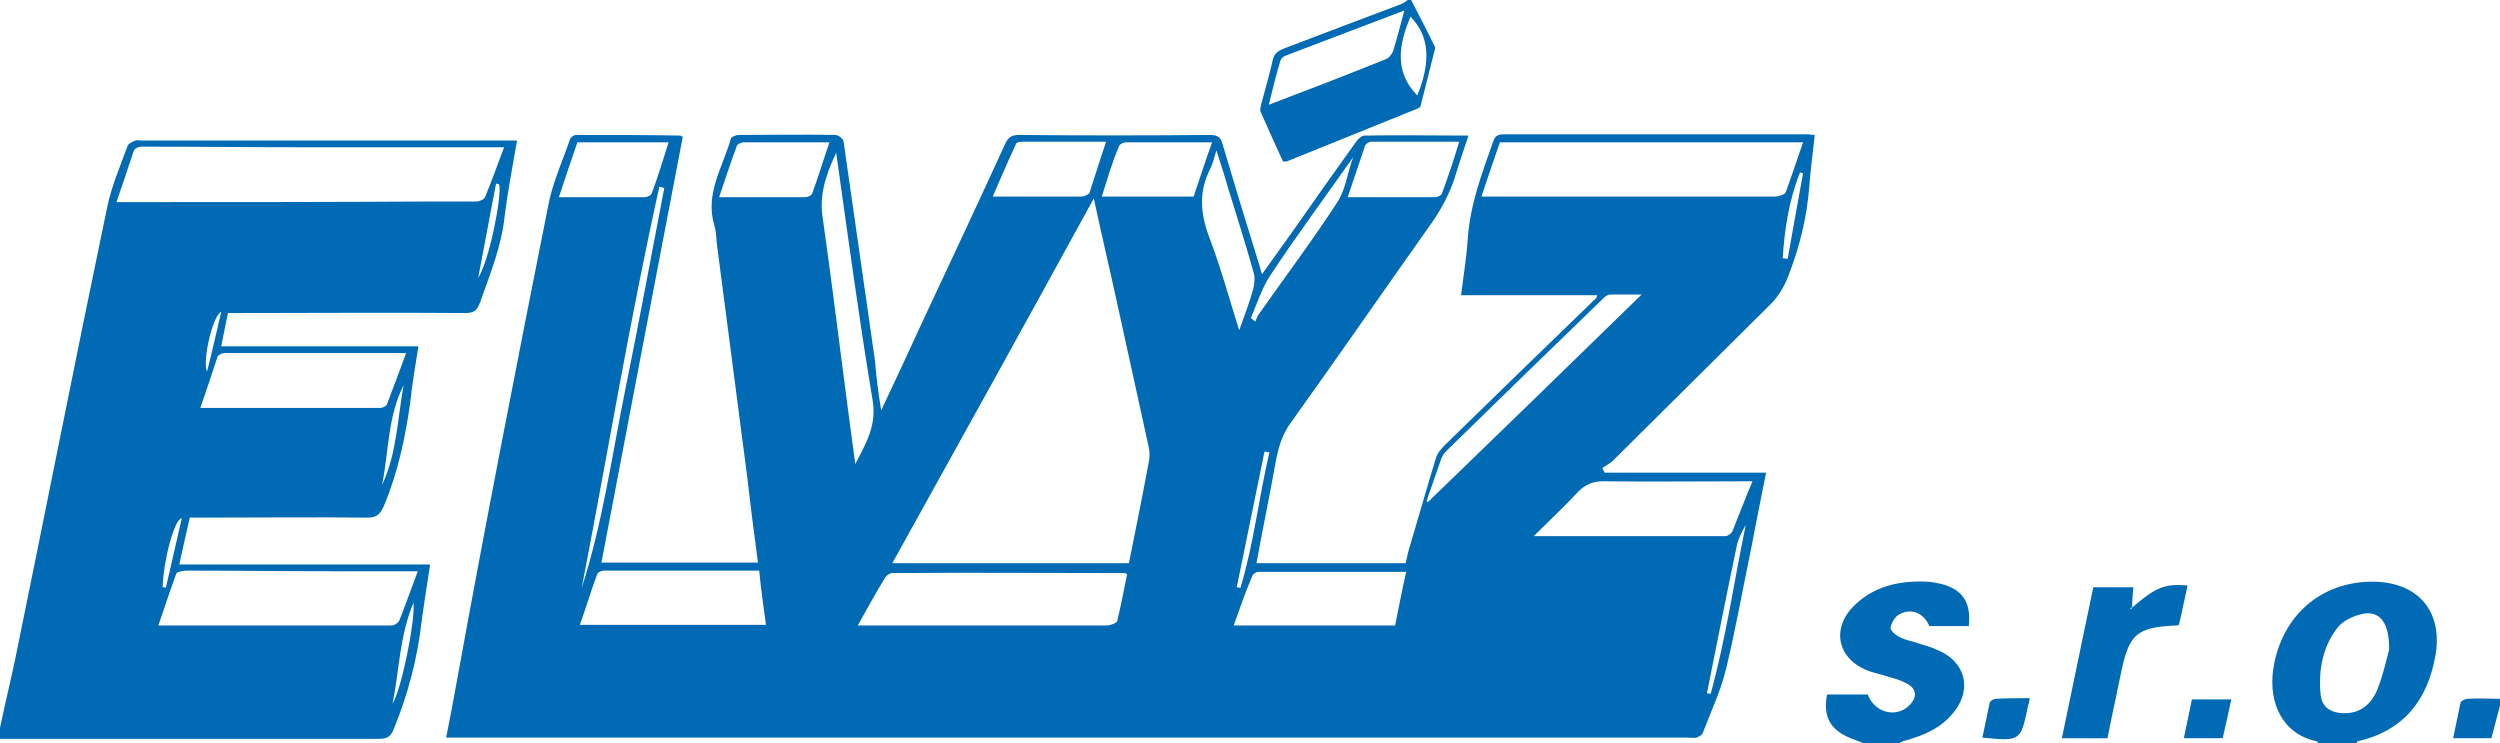
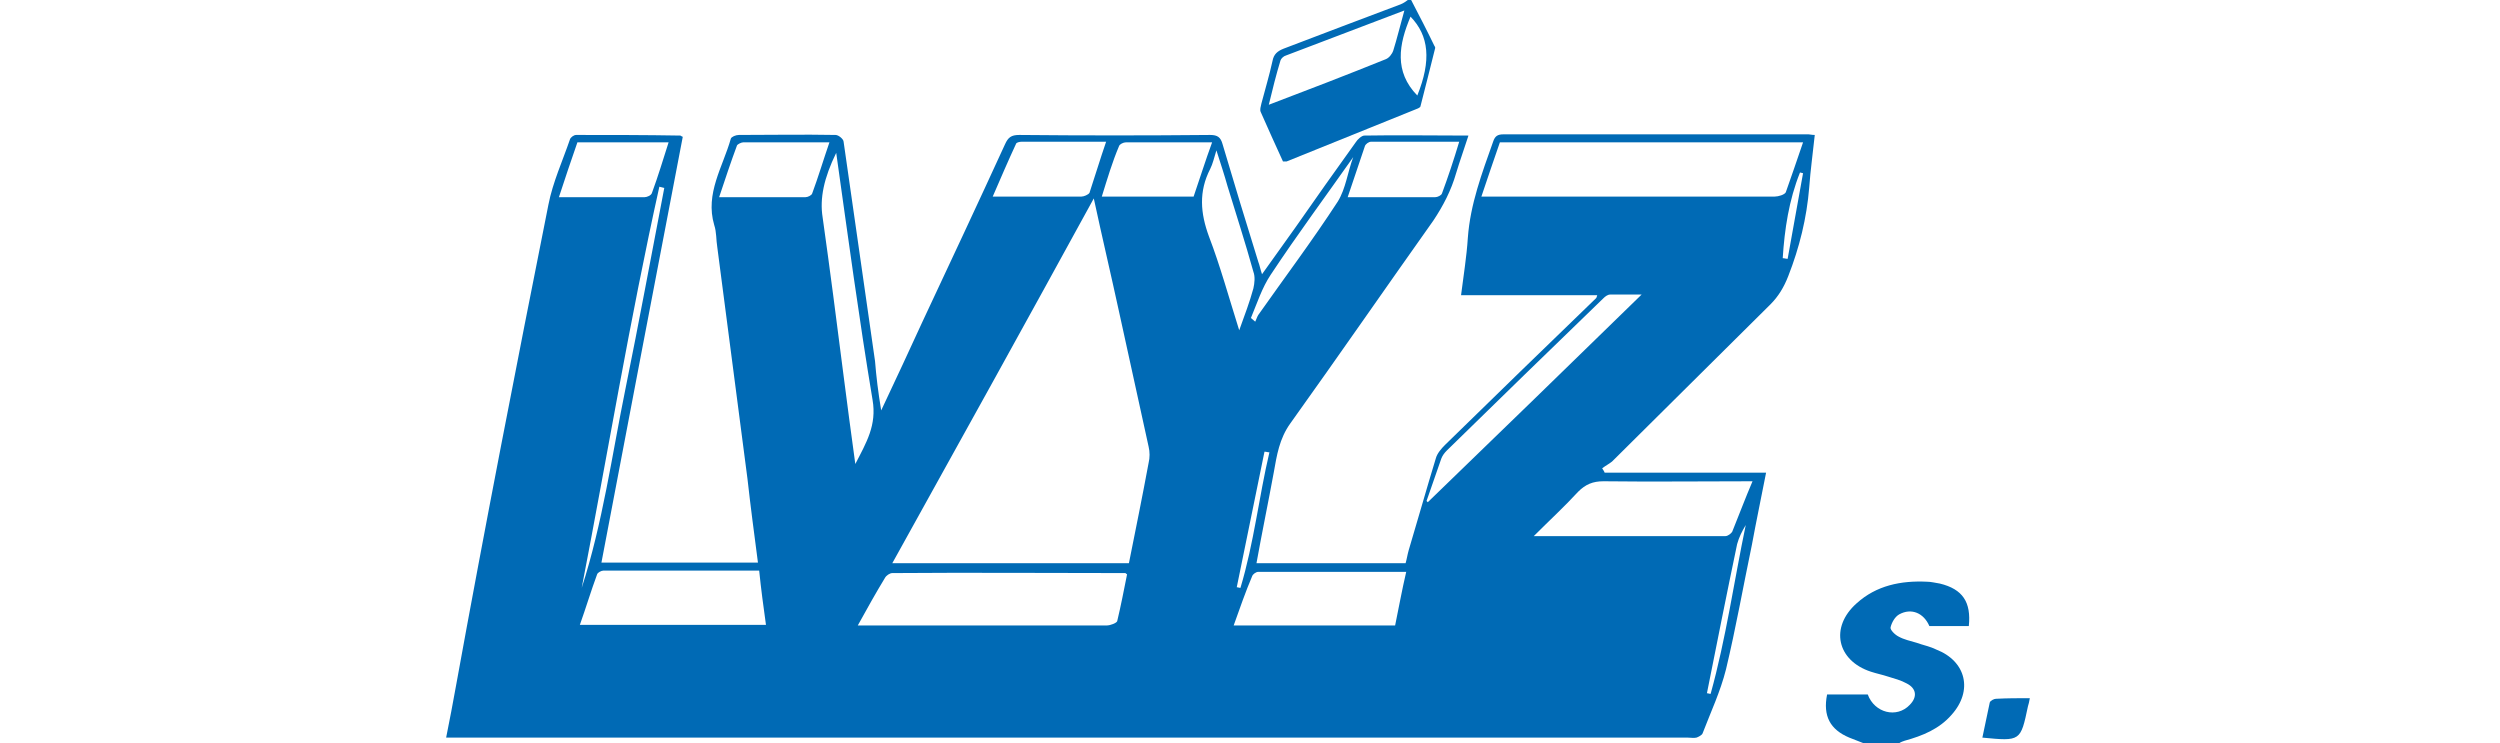
<svg xmlns="http://www.w3.org/2000/svg" version="1.1" id="Layer_1" x="0px" y="0px" width="405.7px" height="120.6px" viewBox="0 0 405.7 120.6" style="enable-background:new 0 0 405.7 120.6;" xml:space="preserve">
  <style type="text/css">
	.st0{fill:#006AB5;}
</style>
  <g>
-     <path class="st0" d="M0,118.1c0.8-3.8,1.7-7.5,2.5-11.3c5-24.4,9.8-48.8,14.9-73.2c0.7-3.4,2.1-6.6,3.3-9.9   c0.1-0.4,0.8-0.7,1.3-0.9c0.2-0.1,0.6,0,0.9,0c19.6,0,39.2,0,58.9,0c0.6,0,1.3,0,2.1,0C83.2,27,82.4,31,81.9,35   c-0.5,5-2.4,9.5-4,14.1c-0.5,1.3-1,1.7-2.4,1.7c-12.1-0.1-24.2,0-36.4,0c-0.7,0-1.3,0-2.1,0c-0.4,1.8-0.7,3.4-1.1,5.4   c10.6,0,21.2,0,32,0c-0.5,3.1-1,6-1.3,8.9c-0.8,5.8-2,11.5-4.3,17c-0.6,1.3-1.1,1.9-2.7,1.9c-8.9-0.1-17.8,0-26.6,0   c-0.7,0-1.3,0-2.2,0c-0.6,2.5-1.1,4.9-1.7,7.6c13.6,0,27,0,40.7,0c-0.5,3.3-1,6.4-1.4,9.4c-0.7,6-2.2,11.7-4.5,17.3   c-0.5,1.3-1.1,1.6-2.5,1.6c-20.5,0-40.9,0-61.4,0C0,119.3,0,118.7,0,118.1z M18.9,32.8c0.9,0,1.5,0,2.2,0c16.2,0,32.5,0,48.7-0.1   c2.5,0,5,0,7.5,0c0.5,0,1.2-0.3,1.4-0.7c1.1-2.6,2-5.2,3.1-8.1c-0.9,0-1.5,0-2.2,0c-9.6,0-19.2,0-28.8,0c-9.3,0-18.6-0.1-27.9-0.1   c-0.4,0-1.1,0.3-1.2,0.7C20.8,27.2,19.9,29.9,18.9,32.8z M67.8,92.7c-4.9,0-9.5,0-14.1,0c-7.8,0-15.6-0.1-23.4-0.1   c-0.6,0-1.6,0.2-1.7,0.5c-1,2.7-1.9,5.5-2.9,8.4c12.8,0,25.4,0,37.9,0c0.4,0,1-0.4,1.2-0.8C65.8,98.2,66.7,95.6,67.8,92.7z    M32.5,66.2c9.9,0,19.6,0,29.2,0c0.4,0,1-0.3,1.1-0.6c1-2.6,2-5.3,3.1-8.3c-10,0-19.8,0-29.5,0c-0.4,0-1,0.3-1.1,0.6   C34.4,60.6,33.5,63.4,32.5,66.2z M77.6,45.1c1.8-2.8,3.9-13.4,3.4-15.2c-0.2,0-0.3-0.1-0.5-0.1C79.5,34.9,78.6,40,77.6,45.1z    M63.7,114.2c1.4-2.2,3.7-13.3,3.4-16.4C64.8,103.3,64.8,108.9,63.7,114.2z M65.5,62.5c-2.6,5.1-2.4,10.8-3.5,16.2   C64.4,73.6,64.5,68,65.5,62.5z M26.4,95.3c0.2,0,0.4,0,0.5,0.1c0.9-3.7,1.7-7.5,2.6-11.3C28.3,84.2,26.5,91,26.4,95.3z M33.6,60.3   c0.8-3.1,1.5-6.3,2.3-9.7C34.5,51.2,32.8,58.7,33.6,60.3z M65.7,61.5L65.7,61.5l0,0.2L65.7,61.5z" />
-     <path class="st0" d="M376.2,120.6c-0.1-0.1-0.1-0.2-0.2-0.3c-5.5-1.1-7.9-6.1-7.1-11.7c1.3-8.6,7.7-14.3,16.3-14.2   c7.3,0.1,11.3,4.9,10,12.1c-1.3,7.2-5.2,12.1-12.6,13.8c-0.1,0-0.1,0.2-0.2,0.3C380.3,120.6,378.2,120.6,376.2,120.6z M387.7,105.5   c0.1-4.4-1.5-6.4-4.2-5.9c-1.5,0.3-3.3,1.1-4.2,2.3c-2.4,3.1-3.1,6.9-2.7,10.9c0.2,1.8,1.4,2.7,3.1,2.9c2.7,0.3,4.9-0.9,6.1-3.8   C386.8,109.4,387.3,106.8,387.7,105.5z" />
    <path class="st0" d="M302.4,120.6c-0.8-0.3-1.5-0.6-2.3-0.9c-3.1-1.3-4.3-3.5-3.6-7c2.2,0,4.4,0,6.6,0c1.1,3,4.7,3.9,6.8,1.7   c1.3-1.3,1.1-2.7-0.5-3.5c-0.9-0.5-2-0.8-3-1.1c-0.9-0.3-1.9-0.5-2.8-0.8c-5.5-1.8-6.7-7.2-2.3-11.1c3.2-2.9,7.2-3.7,11.4-3.5   c0.7,0,1.4,0.2,2.1,0.3c3.7,0.9,5.1,3,4.7,6.9c-2.1,0-4.2,0-6.4,0c-0.9-2.1-2.9-3-4.9-1.9c-0.7,0.4-1.2,1.3-1.4,2.1   c-0.1,0.4,0.7,1.2,1.3,1.5c0.9,0.5,1.9,0.7,2.9,1c1.1,0.4,2.2,0.6,3.2,1.1c4.9,1.9,6,6.7,2.5,10.6c-2,2.3-4.7,3.4-7.6,4.2   c-0.3,0.1-0.6,0.2-0.9,0.4C306.2,120.6,304.3,120.6,302.4,120.6z" />
    <path class="st0" d="M229,0c1.3,2.5,2.6,5,3.8,7.5c0.1,0.1,0.1,0.2,0.1,0.3c-0.8,3.2-1.6,6.4-2.4,9.5c-0.1,0.2-0.6,0.4-0.9,0.5   c-6.9,2.8-13.9,5.6-20.8,8.4c-0.1,0-0.2,0-0.6,0c-1.2-2.6-2.4-5.3-3.6-8c-0.2-0.4,0-0.9,0.1-1.4c0.6-2.3,1.3-4.6,1.8-6.9   c0.2-1.1,0.8-1.6,1.8-2c6.3-2.4,12.6-4.8,19-7.2c0.5-0.2,0.9-0.5,1.3-0.8C228.7,0,228.8,0,229,0z M227.9,1.7   c-6.6,2.5-12.9,4.9-19.2,7.3c-0.4,0.1-0.8,0.5-0.9,0.8c-0.7,2.3-1.3,4.7-1.9,7.2c6.6-2.5,12.8-4.9,19-7.4c0.5-0.2,1-0.8,1.2-1.4   C226.7,6.3,227.2,4.2,227.9,1.7z M230,15.5c2.3-5.7,1.9-9.7-1.1-12.8C227,7.2,226.2,11.6,230,15.5z" />
-     <path class="st0" d="M405.7,114.5c-0.5,1.8-0.9,3.5-1.4,5.3c-2,0-4,0-6.2,0c0.4-2,0.8-3.9,1.2-5.8c0.1-0.3,0.8-0.6,1.2-0.6   c1.7-0.1,3.5,0,5.2,0C405.7,113.8,405.7,114.1,405.7,114.5z" />
    <path class="st0" d="M143,66.6c2.4-5.1,4.6-9.8,6.7-14.4c4.5-9.6,9-19.2,13.4-28.8c0.5-1.1,1-1.5,2.3-1.5c10.3,0.1,20.6,0.1,31,0   c1.2,0,1.7,0.4,2,1.5c1.9,6.4,3.8,12.7,5.8,19.1c0.2,0.5,0.3,1.1,0.6,2c2-2.8,3.7-5.2,5.5-7.7c3.2-4.6,6.4-9.1,9.7-13.7   c0.3-0.5,1-1.1,1.4-1.1c5.5-0.1,11,0,16.9,0c-0.7,2.2-1.4,4.1-2,6.1c-0.8,2.8-2.1,5.3-3.7,7.7c-7.8,11-15.4,22-23.2,32.9   c-1.8,2.5-2.2,5.2-2.7,8c-0.9,4.9-1.9,9.7-2.8,14.7c8.1,0,16.1,0,24.2,0c0.2-0.7,0.3-1.4,0.5-2.1c1.5-5,2.9-10,4.4-14.9   c0.2-0.8,0.9-1.6,1.5-2.2c8.2-8,16.3-15.9,24.5-23.8c0.1-0.1,0.1-0.2,0.2-0.5c-7.4,0-14.6,0-22.1,0c0.4-3.2,0.9-6.2,1.1-9.3   c0.4-5.5,2.3-10.5,4.1-15.6c0.3-0.9,0.7-1.2,1.7-1.2c16.5,0,33,0,49.5,0c0.2,0,0.5,0.1,1,0.1c-0.3,2.9-0.7,5.7-0.9,8.5   c-0.4,5-1.6,9.8-3.4,14.4c-0.7,1.8-1.6,3.3-2.9,4.6c-8.6,8.5-17.1,17-25.7,25.5c-0.5,0.4-1.1,0.7-1.6,1.1c0.1,0.2,0.3,0.4,0.4,0.7   c8.6,0,17.3,0,26.2,0c-0.8,4.1-1.6,7.9-2.3,11.7c-1.4,6.7-2.6,13.5-4.2,20.2c-0.9,3.6-2.5,7-3.8,10.4c-0.1,0.3-0.7,0.6-1,0.7   c-0.4,0.1-1,0-1.4,0c-66.4,0-132.7,0-199.1,0c-0.7,0-1.4,0-2.4,0c0.6-2.9,1.1-5.7,1.6-8.4C78.7,85.4,83.8,59.3,89,33.2   c0.7-3.6,2.3-7.1,3.5-10.6c0.1-0.3,0.6-0.7,1-0.7c5.6,0,11.3,0,16.9,0.1c0.1,0,0.1,0.1,0.4,0.2c-4.4,22.9-8.8,46-13.2,69.1   c8.5,0,16.9,0,25.4,0c-0.6-4.6-1.2-9.1-1.7-13.6c-1.6-12.5-3.3-25.1-4.9-37.6c-0.2-1.2-0.1-2.4-0.5-3.6c-1.5-5.1,1.4-9.4,2.7-14   c0.1-0.3,0.8-0.6,1.3-0.6c5.2,0,10.4-0.1,15.7,0c0.5,0,1.3,0.7,1.3,1.1c1.7,11.9,3.4,23.7,5.1,35.6C142.2,61.1,142.5,63.6,143,66.6   z M219.6,25.5c-4.5,6.4-9.1,12.6-13.4,19.1c-1.4,2.1-2.2,4.6-3.2,7c0.2,0.2,0.5,0.4,0.7,0.6c0.2-0.4,0.3-0.8,0.5-1.1   c4.3-6.1,8.8-12.1,12.9-18.4C218.4,30.6,218.7,27.9,219.6,25.5c0,0,0.1-0.1,0.1-0.1C219.7,25.5,219.6,25.5,219.6,25.5z M144.8,91.4   c13,0,25.7,0,38.4,0c1.1-5.5,2.2-10.9,3.2-16.3c0.2-0.8,0.2-1.8,0-2.6c-1.6-7.3-3.2-14.6-4.8-21.9c-1.3-6-2.7-11.9-4.1-18.4   C166.6,52.1,155.8,71.6,144.8,91.4z M292.6,23.1c-16.6,0-32.9,0-49.2,0c-1,2.9-2,5.8-3,8.8c7.6,0,14.9,0,22.2,0   c8.5,0,16.9,0,25.4,0c0.6,0,1.6-0.3,1.8-0.7C290.7,28.7,291.6,26,292.6,23.1z M139.2,101.5c6.8,0,13.4,0,19.9,0   c6.8,0,13.7,0,20.5,0c0.6,0,1.6-0.4,1.7-0.7c0.6-2.5,1.1-5.1,1.6-7.6c-0.2-0.1-0.2-0.2-0.3-0.2c-12.6,0-25.2-0.1-37.8,0   c-0.4,0-1,0.4-1.2,0.8C142.2,96.1,140.8,98.6,139.2,101.5z M284.4,78.1c-8.3,0-16.2,0.1-24.2,0c-1.7,0-2.9,0.5-4.1,1.7   c-2.2,2.4-4.6,4.6-7.2,7.2c10.7,0,20.9,0,31.1,0c0.4,0,0.9-0.4,1.1-0.7C282.2,83.6,283.2,80.9,284.4,78.1z M123.2,92.6   c-8.5,0-16.9,0-25.3,0c-0.3,0-0.9,0.3-1,0.6c-1,2.7-1.8,5.4-2.8,8.2c10.1,0,20.1,0,30.2,0C123.9,98.5,123.5,95.6,123.2,92.6z    M200.2,101.5c8.8,0,17.4,0,26.2,0c0.6-2.9,1.1-5.7,1.8-8.7c-8.2,0-16.1,0-24,0c-0.4,0-0.9,0.4-1,0.7   C202.1,96.1,201.2,98.7,200.2,101.5z M135.7,24.8c-2,4.1-2.7,7.4-2.2,10.5c1.2,8.5,2.3,17.1,3.4,25.7c0.6,4.6,1.2,9.3,1.9,14.3   c1.8-3.5,3.5-6.3,2.8-10.4C139.4,51.7,137.6,38.3,135.7,24.8z M231.5,81.3c0.1,0.1,0.1,0.1,0.2,0.2c11.5-11.1,22.9-22.2,34.7-33.7   c-2,0-3.5,0-5.1,0c-0.4,0-0.8,0.3-1.1,0.6c-8.5,8.2-16.9,16.4-25.4,24.7c-0.4,0.4-0.7,0.8-0.9,1.3C233.1,76.7,232.3,79,231.5,81.3z    M218.7,32c4.9,0,9.5,0,14.2,0c0.4,0,1-0.3,1.1-0.6c1-2.7,1.9-5.4,2.8-8.4c-4.9,0-9.6,0-14.3,0c-0.4,0-0.9,0.4-1,0.7   C220.6,26.4,219.7,29,218.7,32z M179.5,23c-4.7,0-9.2,0-13.7,0c-0.3,0-0.8,0.1-0.9,0.3c-1.3,2.8-2.5,5.6-3.8,8.6   c5.1,0,9.7,0,14.4,0c0.4,0,1.1-0.3,1.3-0.6C177.7,28.6,178.5,25.9,179.5,23z M178.8,31.9c5.1,0,9.9,0,14.9,0c1-2.9,1.9-5.8,3-8.8   c-4.8,0-9.4,0-14,0c-0.4,0-1,0.3-1.1,0.6C180.5,26.3,179.7,29,178.8,31.9z M90.7,32c4.8,0,9.3,0,13.9,0c0.4,0,1.1-0.3,1.2-0.7   c1-2.7,1.8-5.4,2.7-8.2c-5.1,0-9.9,0-14.8,0C92.7,26,91.7,28.9,90.7,32z M116.7,32c4.9,0,9.5,0,14,0c0.4,0,1-0.3,1.1-0.6   c1-2.7,1.8-5.4,2.8-8.3c-4.9,0-9.5,0-14,0c-0.3,0-0.9,0.3-1,0.5C118.6,26.3,117.7,29,116.7,32z M201.1,53.6   c0.9-2.5,1.7-4.6,2.3-6.8c0.2-0.9,0.3-1.9,0-2.7c-1.3-4.7-2.8-9.3-4.2-13.9c-0.5-1.8-1.1-3.6-1.8-5.8c-0.4,1.3-0.6,2.2-1,3   c-1.9,3.7-1.6,7.2-0.2,11C198,43.1,199.4,48.2,201.1,53.6z M94.4,95.4c3.4-10.5,4.9-21.5,7.1-32.3c2.2-10.8,4.2-21.7,6.3-32.6   c-0.3-0.1-0.5-0.1-0.8-0.2C102.2,51.9,98.6,73.7,94.4,95.4z M277,112.5c0.2,0,0.4,0.1,0.6,0.1c2.5-9,3.8-18.3,5.7-27.4   c-0.6,1-1.1,2-1.4,3.1C280.2,96.4,278.6,104.5,277,112.5z M206,73.4c-0.3,0-0.5-0.1-0.8-0.1c-1.5,7.3-3,14.6-4.5,22   c0.2,0,0.4,0.1,0.6,0.1C203.5,88.1,204.3,80.6,206,73.4z M292.6,28.1c-0.2,0-0.3-0.1-0.5-0.1c-1.8,4.5-2.5,9.2-2.8,13.9   c0.3,0,0.5,0.1,0.8,0.1C290.9,37.4,291.8,32.7,292.6,28.1z M292.5,27L292.5,27l0-0.1L292.5,27z" />
-     <path class="st0" d="M346,98.6c3.8-3.3,5.3-3.9,9-3.6c-0.5,2.2-0.9,4.3-1.4,6.4c-0.3,0.1-0.4,0.1-0.5,0.1c-6.4,0.3-7.6,1.4-8.9,7.7   c-0.7,3.5-1.5,7-2.2,10.6c-2.5,0-4.9,0-7.4,0c1.7-8.2,3.4-16.3,5.1-24.5c2.1,0,4.3,0,6.5,0C346.1,96.4,346,97.5,346,98.6   c-0.1,0-0.2,0-0.3,0.1c0,0.1,0.1,0.1,0.1,0.2C345.9,98.8,345.9,98.7,346,98.6z" />
    <path class="st0" d="M329.4,113.3c-0.1,0.6-0.2,1-0.3,1.3c-1.2,5.7-1.2,5.7-7.4,5.1c0.4-1.9,0.8-3.8,1.2-5.7c0.1-0.3,0.7-0.6,1-0.6   C325.8,113.3,327.5,113.3,329.4,113.3z" />
-     <path class="st0" d="M362.1,113.5c-0.5,2.2-0.9,4.2-1.4,6.3c-2.1,0-4.2,0-6.3,0c0.4-2.1,0.9-4.2,1.3-6.3   C357.9,113.5,359.9,113.5,362.1,113.5z" />
  </g>
</svg>